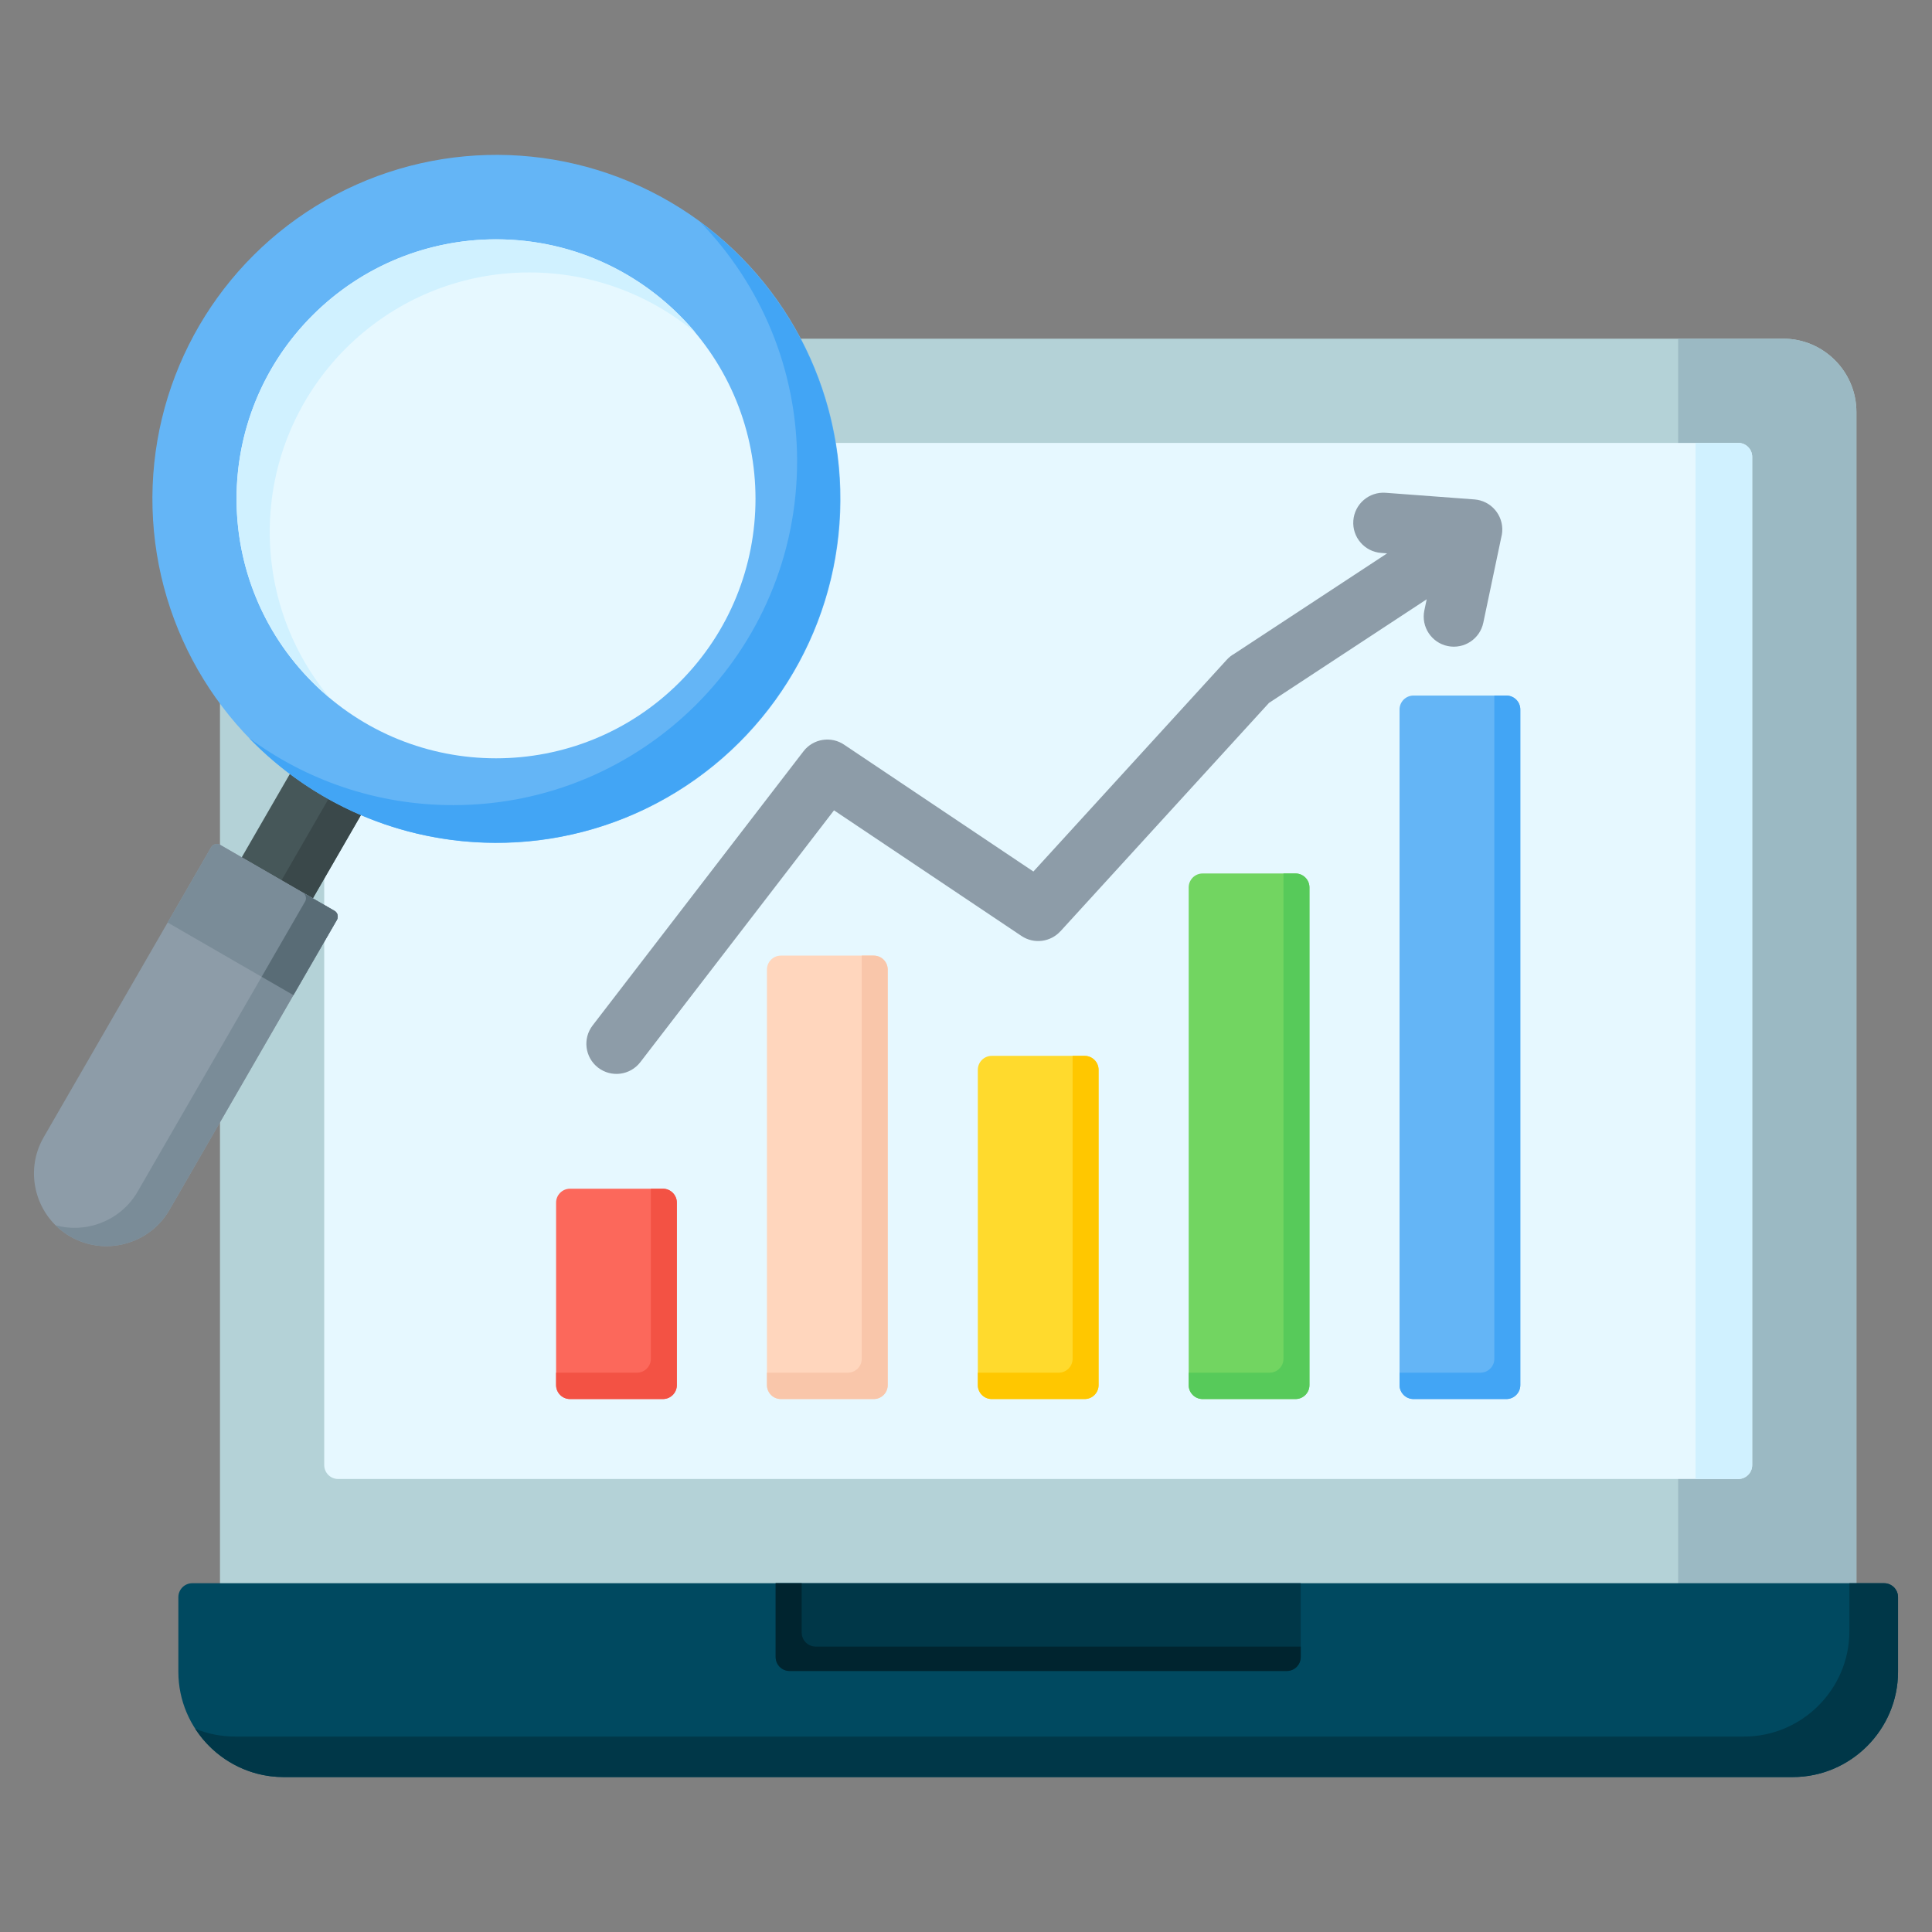
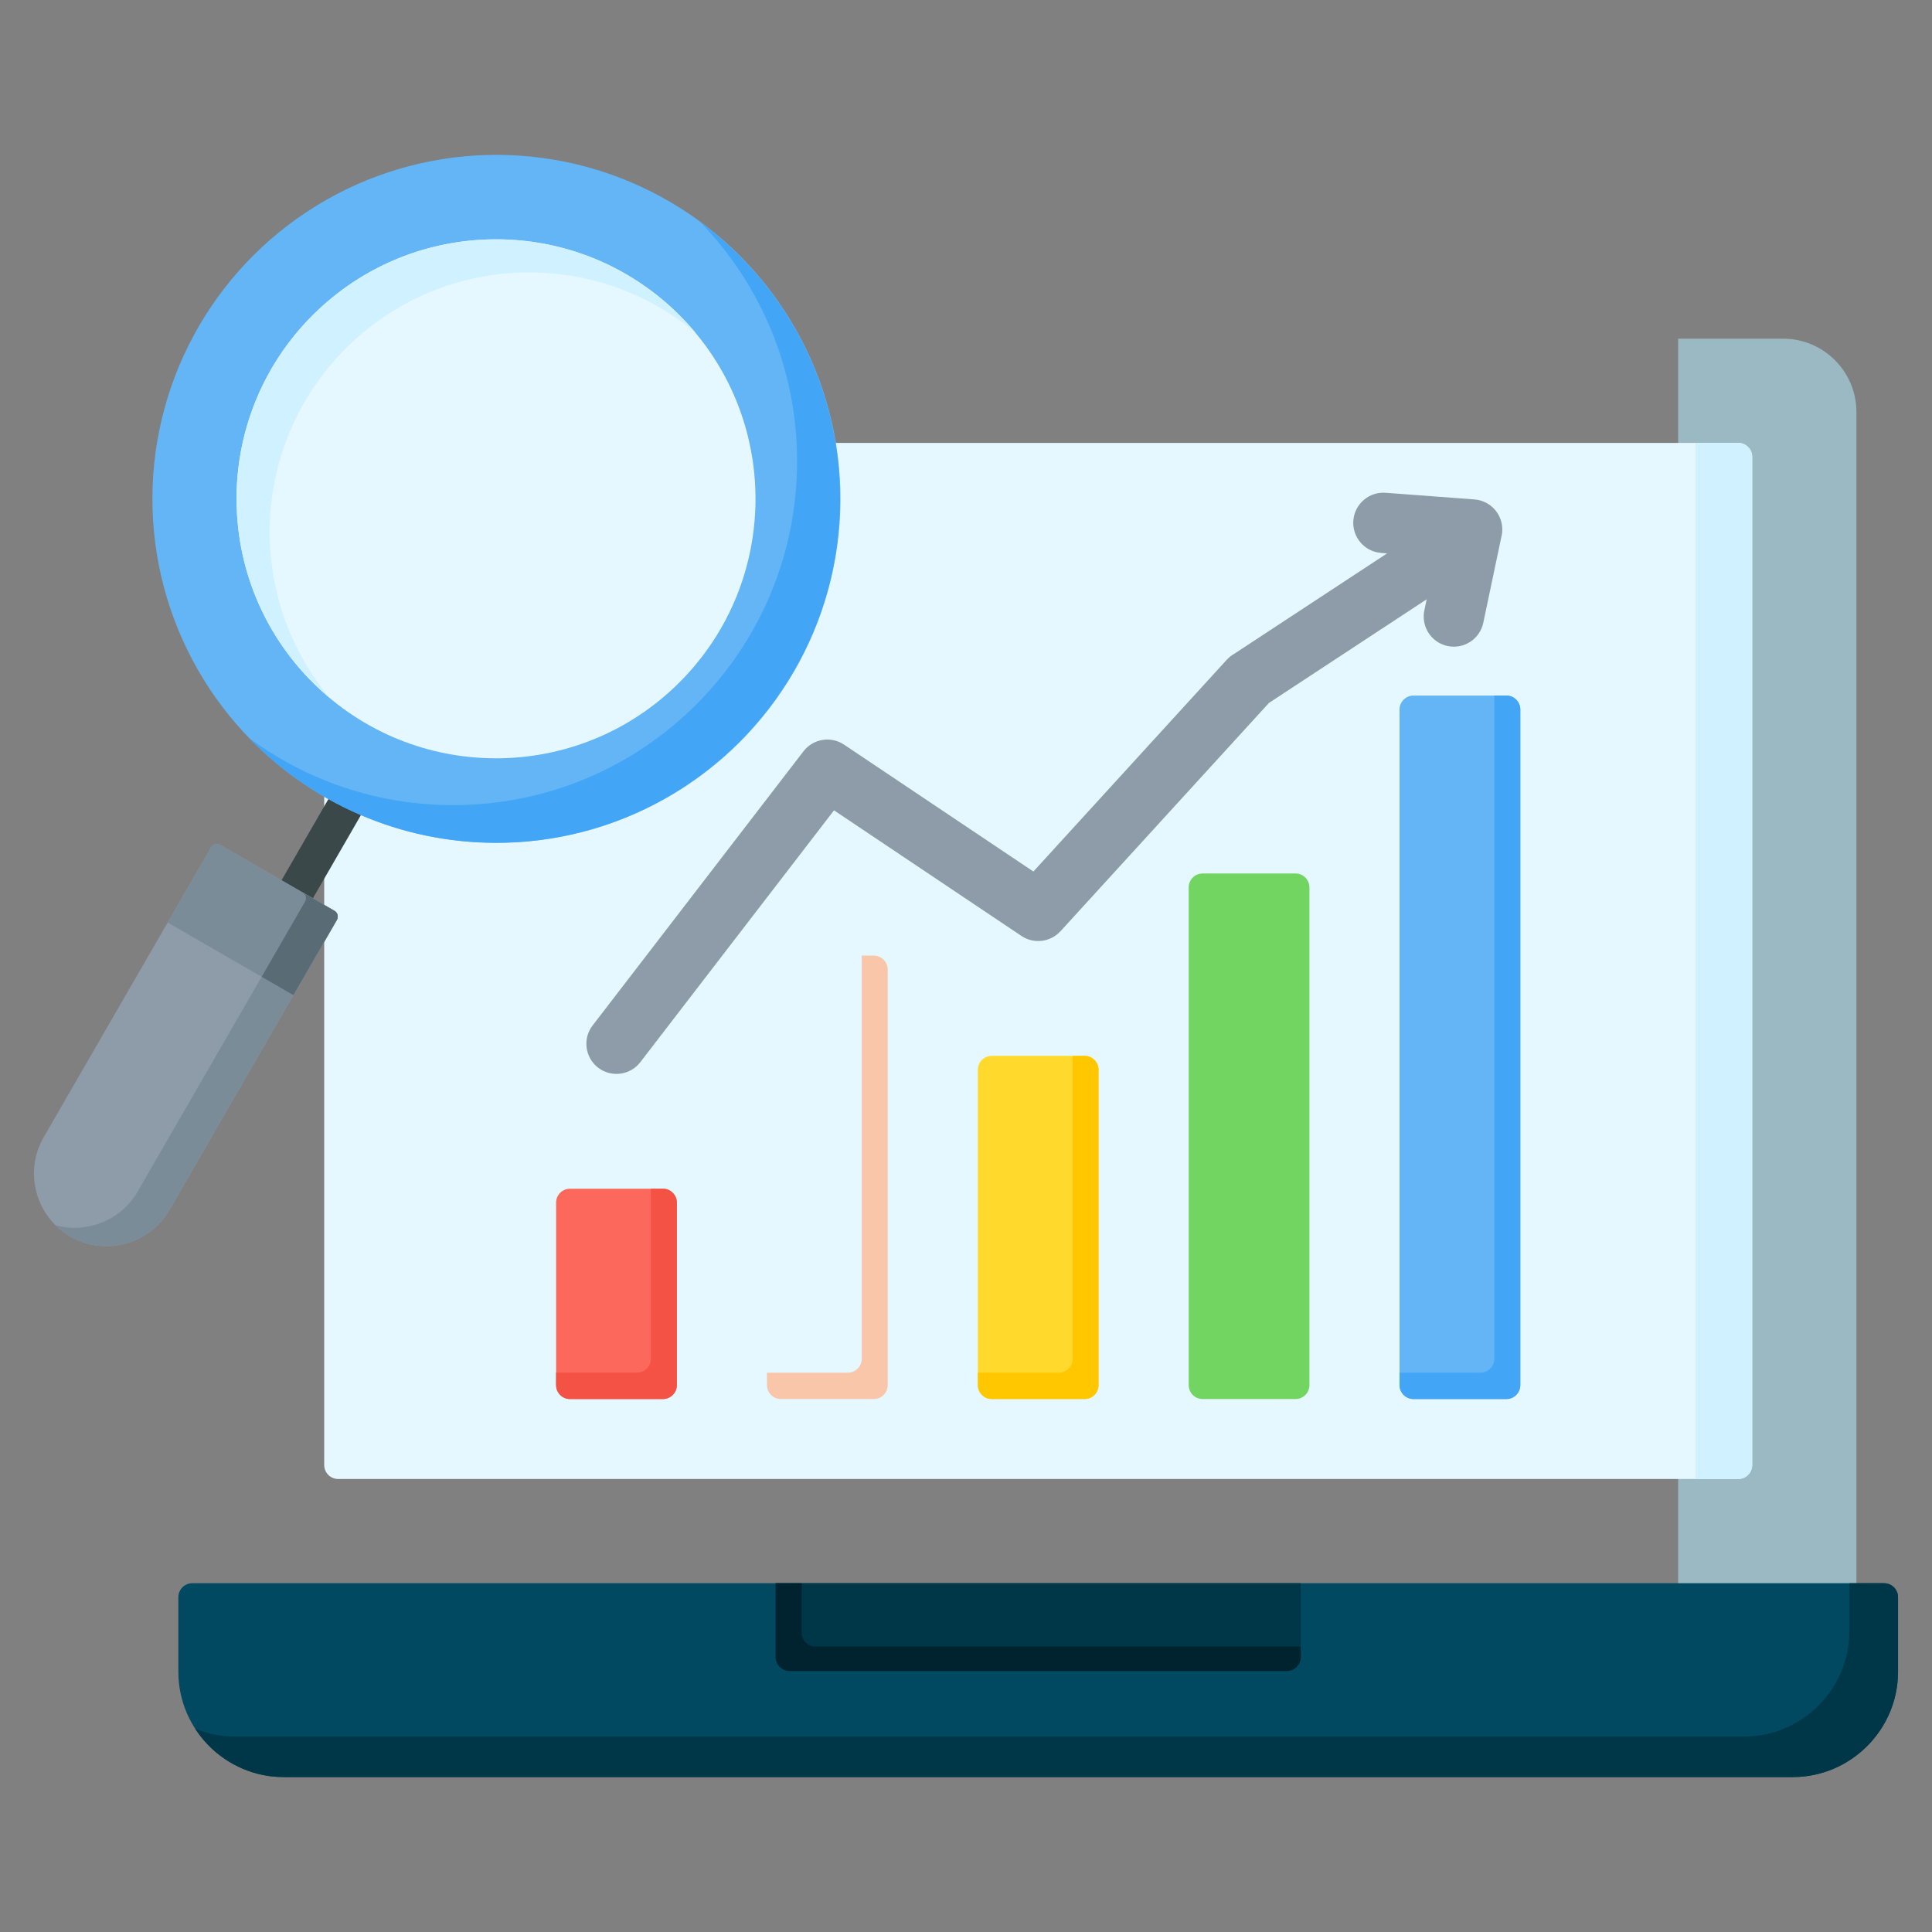
<svg xmlns="http://www.w3.org/2000/svg" id="Layer_1" viewBox="0 0 512 512">
  <rect x="0" y="0" width="512" height="512" fill="#808080" stroke="none" />
  <g clip-rule="evenodd" fill-rule="evenodd">
    <g>
-       <path d="m491.967 438.021c-141.482 0-292.188 0-433.67 0v-328.862c0-10.689 8.718-19.407 19.406-19.407h394.857c10.689 0 19.406 8.72 19.406 19.407v328.862z" fill="#b4d2d7" />
      <path d="m491.967 438.021h-47.245v-348.268h27.838c10.689 0 19.406 8.72 19.406 19.407v328.861z" fill="#9bb9c3" />
      <path d="m464.348 388.26v-267.198c0-2.032-1.659-3.69-3.69-3.69h-371.05c-2.031 0-3.69 1.659-3.69 3.69v267.198c0 2.031 1.658 3.69 3.69 3.69h371.05c2.032 0 3.69-1.657 3.69-3.69z" fill="#e6f8ff" />
      <path d="m464.348 388.26v-267.198c0-2.032-1.659-3.69-3.69-3.69h-11.322v274.578h11.322c2.032 0 3.69-1.657 3.69-3.69z" fill="#d0f1ff" />
      <path d="m50.959 419.57h448.347c2.033-.001 3.691 1.657 3.691 3.69v19.78c0 15.345-12.556 27.902-27.902 27.902h-399.926c-15.345 0-27.902-12.556-27.902-27.902v-19.78c.001-2.033 1.659-3.691 3.692-3.69z" fill="#004960" />
      <path d="m490.104 419.57h9.202c2.033-.001 3.691 1.657 3.691 3.69v19.78c0 15.345-12.556 27.902-27.902 27.902h-399.926c-9.8 0-18.463-5.122-23.444-12.821 3.259 1.342 6.822 2.086 10.551 2.086h399.927c15.345 0 27.902-12.557 27.902-27.902v-12.735z" fill="#003748" />
      <path d="m205.556 419.57h139.153v19.57c0 2.032-1.658 3.69-3.69 3.69h-131.773c-2.032 0-3.69-1.658-3.69-3.69z" fill="#003748" />
      <path d="m205.556 419.57h6.905v13.096c0 2.033 1.658 3.69 3.69 3.69h128.558v2.784c0 2.032-1.658 3.69-3.69 3.69h-131.773c-2.032 0-3.69-1.658-3.69-3.69z" fill="#00242f" />
    </g>
    <g>
      <path d="m151.06 315.021h24.62c2.032 0 3.69 1.658 3.69 3.69v48.361c0 2.032-1.658 3.69-3.69 3.69h-24.62c-2.032 0-3.69-1.658-3.69-3.69v-48.361c0-2.032 1.657-3.69 3.69-3.69z" fill="#fc685b" />
      <path d="m172.49 315.021h3.19c2.032 0 3.69 1.658 3.69 3.69v48.361c0 2.032-1.658 3.69-3.69 3.69h-24.62c-2.032 0-3.69-1.658-3.69-3.69v-3.296h21.43c2.032 0 3.69-1.658 3.69-3.69z" fill="#f35244" />
-       <path d="m206.941 253.248h24.62c2.032 0 3.69 1.658 3.69 3.69v110.134c0 2.032-1.658 3.69-3.69 3.69h-24.62c-2.032 0-3.69-1.658-3.69-3.69v-110.134c0-2.032 1.658-3.69 3.69-3.69z" fill="#ffd6bd" />
      <path d="m228.371 253.248h3.19c2.032 0 3.69 1.658 3.69 3.69v110.134c0 2.032-1.658 3.69-3.69 3.69h-24.62c-2.032 0-3.69-1.658-3.69-3.69v-3.296h21.43c2.033 0 3.69-1.658 3.69-3.69z" fill="#f9c6aa" />
      <path d="m262.823 279.814h24.62c2.033 0 3.69 1.658 3.69 3.69v83.568c0 2.032-1.658 3.69-3.69 3.69h-24.62c-2.032 0-3.69-1.658-3.69-3.69v-83.568c0-2.032 1.657-3.69 3.69-3.69z" fill="#ffda2d" />
      <path d="m284.253 279.814h3.19c2.033 0 3.69 1.658 3.69 3.69v83.568c0 2.032-1.658 3.69-3.69 3.69h-24.62c-2.032 0-3.69-1.658-3.69-3.69v-3.296h21.43c2.032 0 3.69-1.658 3.69-3.69z" fill="#ffc700" />
      <path d="m318.704 231.481h24.62c2.033 0 3.69 1.658 3.69 3.69v131.901c0 2.032-1.658 3.69-3.69 3.69h-24.62c-2.033 0-3.69-1.658-3.69-3.69v-131.9c0-2.033 1.658-3.691 3.69-3.691z" fill="#72d561" />
-       <path d="m340.134 231.481h3.19c2.032 0 3.69 1.658 3.69 3.69v131.901c0 2.032-1.657 3.69-3.69 3.69h-24.62c-2.033 0-3.69-1.658-3.69-3.69v-3.296h21.43c2.033 0 3.69-1.658 3.69-3.69z" fill="#57ca5a" />
      <path d="m374.585 184.329h24.62c2.033 0 3.69 1.658 3.69 3.69v179.053c0 2.032-1.658 3.69-3.69 3.69h-24.62c-2.032 0-3.69-1.658-3.69-3.69v-179.053c.001-2.032 1.658-3.69 3.69-3.69z" fill="#64b5f6" />
      <path d="m396.016 184.329h3.19c2.033 0 3.69 1.658 3.69 3.69v179.053c0 2.032-1.658 3.69-3.69 3.69h-24.62c-2.032 0-3.69-1.658-3.69-3.69v-3.296h21.43c2.032 0 3.69-1.658 3.69-3.69z" fill="#42a5f5" />
      <path d="m169.683 281.495c-2.692 3.486-7.701 4.13-11.188 1.438-3.486-2.692-4.13-7.702-1.438-11.188l55.881-72.655c2.618-3.389 7.426-4.091 10.894-1.653l50.028 33.525 51.247-56.121c.603-.663 1.293-1.201 2.035-1.612l40.457-26.581-1.578-.118c-4.401-.328-7.703-4.162-7.375-8.563s4.162-7.703 8.563-7.375l23.517 1.759c4.401.328 7.703 4.162 7.375 8.563-.038.508-.123 1.001-.25 1.475l-4.76 22.633c-.898 4.315-5.123 7.085-9.438 6.188s-7.085-5.123-6.187-9.438l.621-2.954-41.795 27.461-55.253 60.508-.008-.008c-2.613 2.878-7.009 3.486-10.335 1.258l-49.676-33.289z" fill="#8d9ca8" />
    </g>
    <g>
-       <path d="m78.252 246.141-18.485-11.505 21.259-36.822 19.238 10.202z" fill="#465759" />
      <path d="m78.252 246.141-18.485-11.505.115-.198 10.343 6.437 21.566-37.353 8.473 4.494z" fill="#3a484a" />
      <path d="m58.342 223.891 30.289 17.488c.838.484 1.127 1.563.644 2.4l-44.376 76.861c-5.292 9.166-17.121 12.337-26.289 7.044-9.166-5.292-12.336-17.123-7.044-26.289l44.376-76.861c.482-.838 1.562-1.127 2.4-.643z" fill="#8d9ca8" />
      <path d="m88.631 241.378c.838.484 1.127 1.563.644 2.4l-11.515 19.945-33.333-19.245 11.516-19.945c.483-.837 1.562-1.126 2.4-.643 10.095 5.83 20.191 11.659 30.288 17.488z" fill="#7a8c98" />
      <path d="m80.209 236.516 8.422 4.863c.838.484 1.127 1.563.644 2.4l-44.376 76.861c-5.292 9.166-17.121 12.337-26.289 7.044-1.454-.839-2.756-1.843-3.898-2.974 8.23 2.248 17.311-1.219 21.765-8.932l44.375-76.861c.484-.838.194-1.918-.643-2.401z" fill="#7a8c98" />
      <path d="m88.631 241.378c.838.484 1.127 1.563.644 2.4l-11.515 19.945-8.422-4.863 11.515-19.945c.483-.837.194-1.917-.644-2.4z" fill="#596c76" />
      <ellipse cx="131.476" cy="132.194" fill="#64b5f6" rx="91.136" ry="91.135" transform="matrix(1 -.028 .028 1 -3.617 3.699)" />
      <path d="m185.601 58.87c22.45 16.599 37.011 43.26 37.011 73.324 0 50.333-40.803 91.136-91.136 91.136-25.709 0-48.928-10.649-65.497-27.773 15.136 11.191 33.857 17.812 54.126 17.812 50.333 0 91.136-40.802 91.136-91.135 0-24.625-9.77-46.964-25.64-63.364z" fill="#42a5f5" />
      <ellipse cx="131.477" cy="132.193" fill="#e6f8ff" rx="68.778" ry="68.778" transform="matrix(.707 -.707 .707 .707 -54.966 131.687)" />
      <path d="m131.476 63.416c21.229 0 40.209 9.621 52.826 24.737-11.931-9.958-27.285-15.952-44.04-15.952-37.985 0-68.777 30.793-68.777 68.778 0 16.756 5.994 32.109 15.952 44.04-15.116-12.616-24.737-31.596-24.737-52.826-.001-37.984 30.791-68.777 68.776-68.777z" fill="#d0f1ff" />
    </g>
  </g>
</svg>